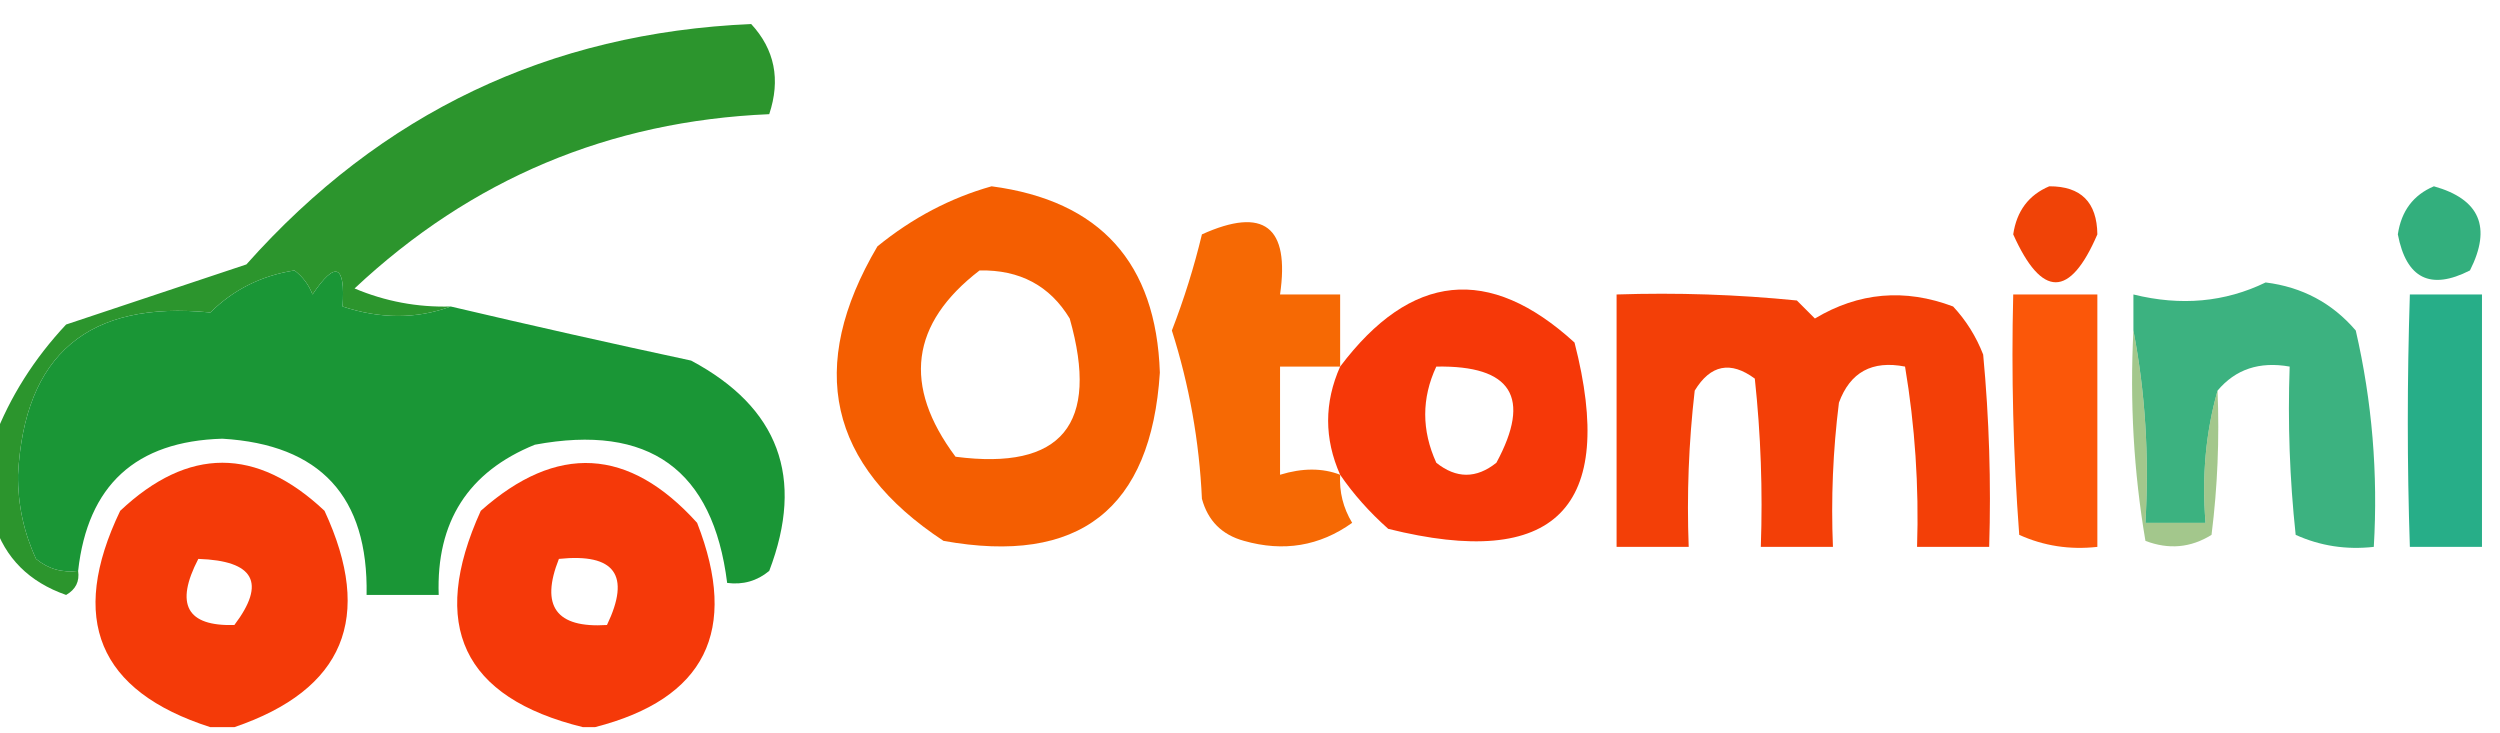
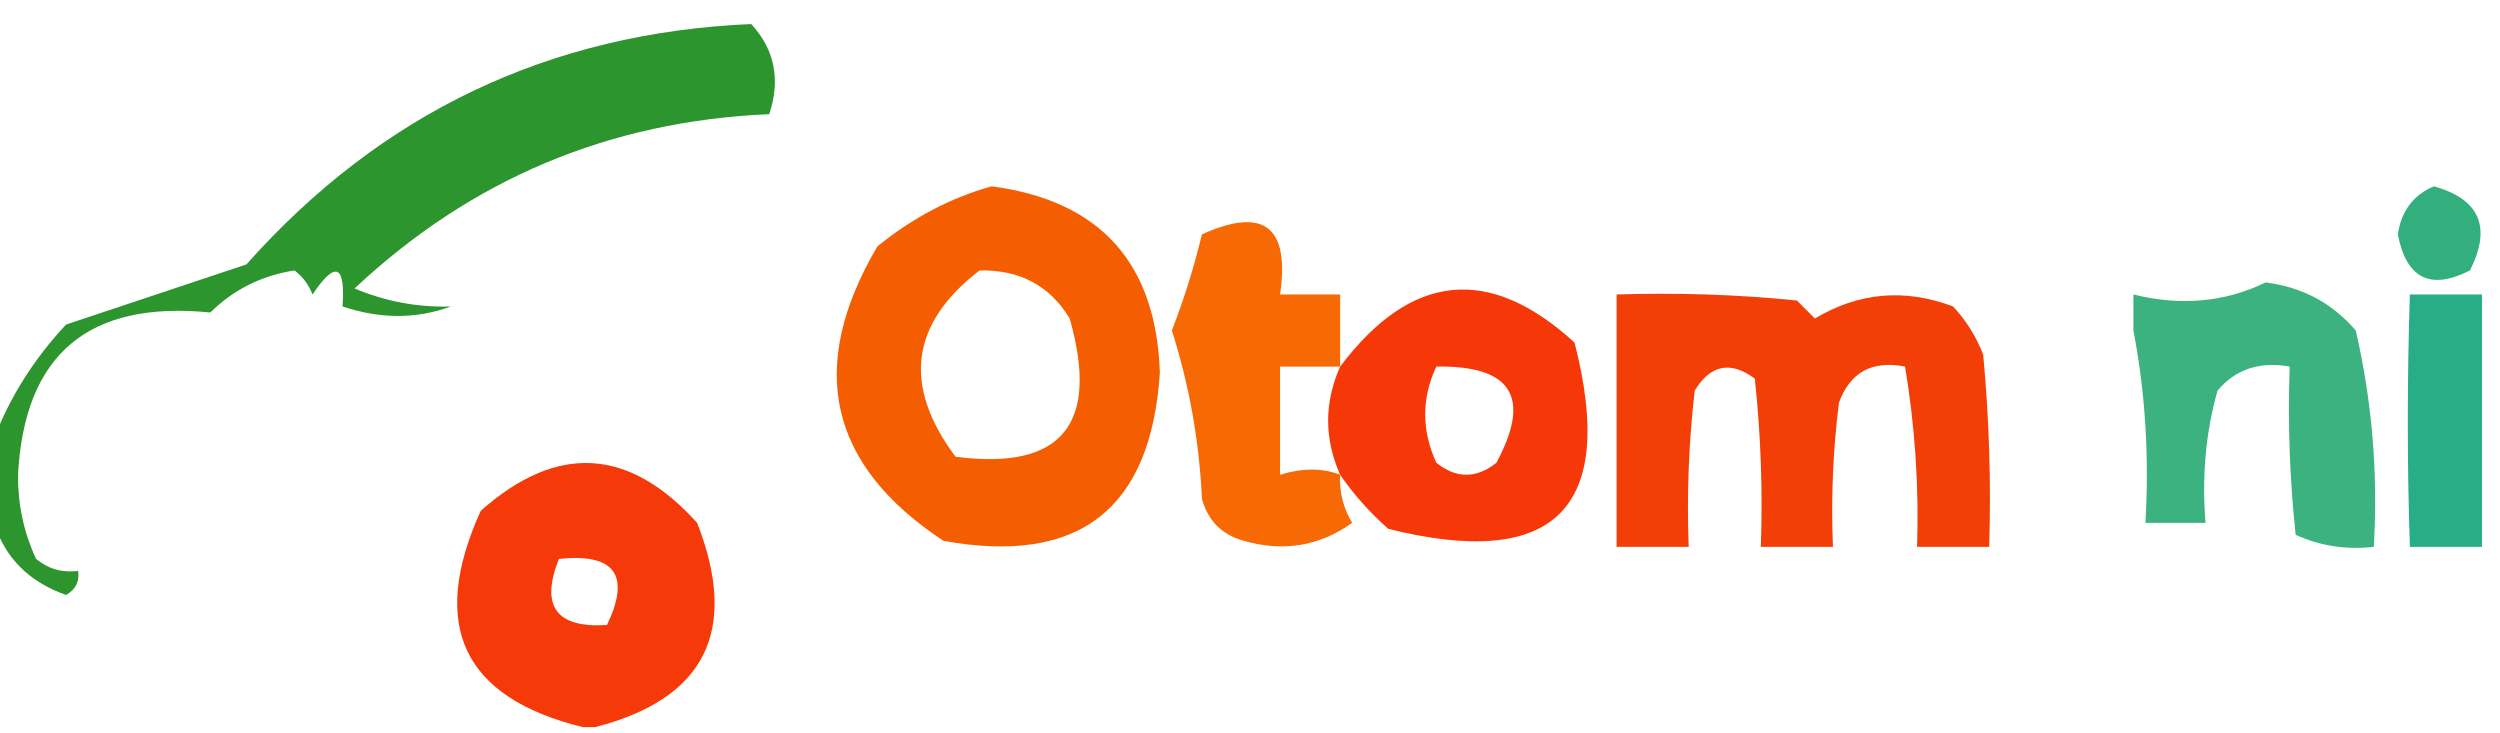
<svg xmlns="http://www.w3.org/2000/svg" version="1.1" width="208px" height="61px" style="shape-rendering:geometricPrecision; text-rendering:geometricPrecision; image-rendering:optimizeQuality; fill-rule:evenodd; clip-rule:evenodd">
  <g>
    <path style="opacity:1" fill="#2c952d" d="M 37.5,25.5 C 34.656,26.551 31.656,26.551 28.5,25.5C 28.741,22.001 27.908,21.668 26,24.5C 25.692,23.692 25.192,23.025 24.5,22.5C 21.757,22.928 19.424,24.095 17.5,26C 7.358,24.984 2.025,29.484 1.5,39.5C 1.478,41.965 1.978,44.298 3,46.5C 4.011,47.337 5.178,47.67 6.5,47.5C 6.631,48.376 6.298,49.043 5.5,49.5C 2.423,48.423 0.423,46.423 -0.5,43.5C -0.5,41.167 -0.5,38.833 -0.5,36.5C 0.837,33.009 2.837,29.843 5.5,27C 10.5,25.333 15.5,23.667 20.5,22C 31.714,9.392 45.714,2.726 62.5,2C 64.457,4.121 64.957,6.621 64,9.5C 50.702,10.066 39.202,14.899 29.5,24C 32.063,25.079 34.729,25.579 37.5,25.5 Z" />
  </g>
  <g>
    <path style="opacity:1" fill="#f45e01" d="M 82.5,15.5 C 91.528,16.696 96.195,21.863 96.5,31C 95.772,42.37 89.772,47.037 78.5,45C 68.926,38.695 67.092,30.528 73,20.5C 75.907,18.132 79.074,16.465 82.5,15.5 Z M 81.5,22.5 C 84.846,22.435 87.346,23.768 89,26.5C 91.504,35.316 88.338,39.15 79.5,38C 75.083,32.087 75.75,26.921 81.5,22.5 Z" />
  </g>
  <g>
-     <path style="opacity:1" fill="#f04307" d="M 170.5,15.5 C 173.136,15.491 174.469,16.825 174.5,19.5C 172.215,24.813 169.882,24.813 167.5,19.5C 167.787,17.557 168.787,16.223 170.5,15.5 Z" />
-   </g>
+     </g>
  <g>
    <path style="opacity:1" fill="#33af7d" d="M 202.5,15.5 C 206.32,16.572 207.32,18.906 205.5,22.5C 202.208,24.177 200.208,23.177 199.5,19.5C 199.787,17.557 200.787,16.223 202.5,15.5 Z" />
  </g>
  <g>
    <path style="opacity:0.999" fill="#f66904" d="M 111.5,30.5 C 109.833,30.5 108.167,30.5 106.5,30.5C 106.5,33.5 106.5,36.5 106.5,39.5C 108.36,38.928 110.027,38.928 111.5,39.5C 111.421,40.931 111.754,42.264 112.5,43.5C 109.792,45.436 106.792,45.936 103.5,45C 101.667,44.5 100.5,43.333 100,41.5C 99.782,36.719 98.949,32.052 97.5,27.5C 98.513,24.884 99.347,22.218 100,19.5C 105.154,17.175 107.321,18.842 106.5,24.5C 108.167,24.5 109.833,24.5 111.5,24.5C 111.5,26.5 111.5,28.5 111.5,30.5 Z" />
  </g>
  <g>
-     <path style="opacity:1" fill="#1a9636" d="M 37.5,25.5 C 44.112,27.057 50.779,28.557 57.5,30C 64.799,33.895 66.966,39.728 64,47.5C 62.989,48.337 61.822,48.67 60.5,48.5C 59.324,39.066 53.99,35.233 44.5,37C 38.952,39.25 36.286,43.417 36.5,49.5C 34.5,49.5 32.5,49.5 30.5,49.5C 30.652,41.319 26.652,36.986 18.5,36.5C 11.294,36.707 7.294,40.373 6.5,47.5C 5.178,47.67 4.011,47.337 3,46.5C 1.978,44.298 1.478,41.965 1.5,39.5C 2.025,29.484 7.358,24.984 17.5,26C 19.424,24.095 21.757,22.928 24.5,22.5C 25.192,23.025 25.692,23.692 26,24.5C 27.908,21.668 28.741,22.001 28.5,25.5C 31.656,26.551 34.656,26.551 37.5,25.5 Z" />
-   </g>
+     </g>
  <g>
    <path style="opacity:1" fill="#f33f07" d="M 134.5,24.5 C 139.511,24.334 144.511,24.501 149.5,25C 150,25.5 150.5,26 151,26.5C 154.648,24.316 158.481,23.982 162.5,25.5C 163.584,26.665 164.417,27.998 165,29.5C 165.499,34.823 165.666,40.156 165.5,45.5C 163.5,45.5 161.5,45.5 159.5,45.5C 159.663,40.453 159.329,35.453 158.5,30.5C 155.762,29.965 153.928,30.965 153,33.5C 152.501,37.486 152.334,41.486 152.5,45.5C 150.5,45.5 148.5,45.5 146.5,45.5C 146.666,40.822 146.499,36.155 146,31.5C 143.978,30.009 142.312,30.342 141,32.5C 140.501,36.821 140.334,41.154 140.5,45.5C 138.5,45.5 136.5,45.5 134.5,45.5C 134.5,38.5 134.5,31.5 134.5,24.5 Z" />
  </g>
  <g>
    <path style="opacity:1" fill="#3cb280" d="M 184.5,32.5 C 183.518,35.962 183.185,39.629 183.5,43.5C 181.833,43.5 180.167,43.5 178.5,43.5C 178.821,37.974 178.488,32.641 177.5,27.5C 177.5,26.5 177.5,25.5 177.5,24.5C 181.451,25.477 185.118,25.143 188.5,23.5C 191.541,23.879 194.041,25.212 196,27.5C 197.361,33.407 197.861,39.407 197.5,45.5C 195.208,45.756 193.041,45.423 191,44.5C 190.501,39.845 190.334,35.178 190.5,30.5C 187.99,30.053 185.99,30.72 184.5,32.5 Z" />
  </g>
  <g>
-     <path style="opacity:0.995" fill="#fb5709" d="M 167.5,24.5 C 169.833,24.5 172.167,24.5 174.5,24.5C 174.5,31.5 174.5,38.5 174.5,45.5C 172.208,45.756 170.041,45.423 168,44.5C 167.5,37.842 167.334,31.175 167.5,24.5 Z" />
-   </g>
+     </g>
  <g>
    <path style="opacity:1" fill="#f63808" d="M 111.5,39.5 C 110.167,36.5 110.167,33.5 111.5,30.5C 117.392,22.68 123.892,22.014 131,28.5C 134.544,42.289 129.377,47.456 115.5,44C 113.93,42.603 112.596,41.103 111.5,39.5 Z M 119.5,30.5 C 125.774,30.389 127.441,33.055 124.5,38.5C 122.833,39.833 121.167,39.833 119.5,38.5C 118.271,35.801 118.271,33.135 119.5,30.5 Z" />
  </g>
  <g>
    <path style="opacity:1" fill="#27ae88" d="M 200.5,24.5 C 202.5,24.5 204.5,24.5 206.5,24.5C 206.5,31.5 206.5,38.5 206.5,45.5C 204.5,45.5 202.5,45.5 200.5,45.5C 200.272,38.66 200.272,31.66 200.5,24.5 Z" />
  </g>
  <g>
    <path style="opacity:1" fill="#f53909" d="M 49.5,60.5 C 49.167,60.5 48.833,60.5 48.5,60.5C 38.503,58.042 35.67,52.042 40,42.5C 46.326,36.88 52.326,37.213 58,43.5C 61.508,52.485 58.674,58.152 49.5,60.5 Z M 46.5,46.5 C 51.158,46.015 52.492,47.848 50.5,52C 46.272,52.272 44.938,50.438 46.5,46.5 Z" />
  </g>
  <g>
-     <path style="opacity:0.639" fill="#70a74b" d="M 177.5,27.5 C 178.488,32.641 178.821,37.974 178.5,43.5C 180.167,43.5 181.833,43.5 183.5,43.5C 183.185,39.629 183.518,35.962 184.5,32.5C 184.666,36.514 184.499,40.514 184,44.5C 182.274,45.576 180.441,45.743 178.5,45C 177.525,39.259 177.192,33.425 177.5,27.5 Z" />
-   </g>
+     </g>
  <g>
-     <path style="opacity:1" fill="#f43a08" d="M 19.5,60.5 C 18.833,60.5 18.167,60.5 17.5,60.5C 8.178,57.51 5.678,51.51 10,42.5C 15.667,37.167 21.333,37.167 27,42.5C 31.123,51.387 28.623,57.387 19.5,60.5 Z M 16.5,46.5 C 21.158,46.653 22.158,48.486 19.5,52C 15.537,52.118 14.537,50.284 16.5,46.5 Z" />
-   </g>
+     </g>
</svg>